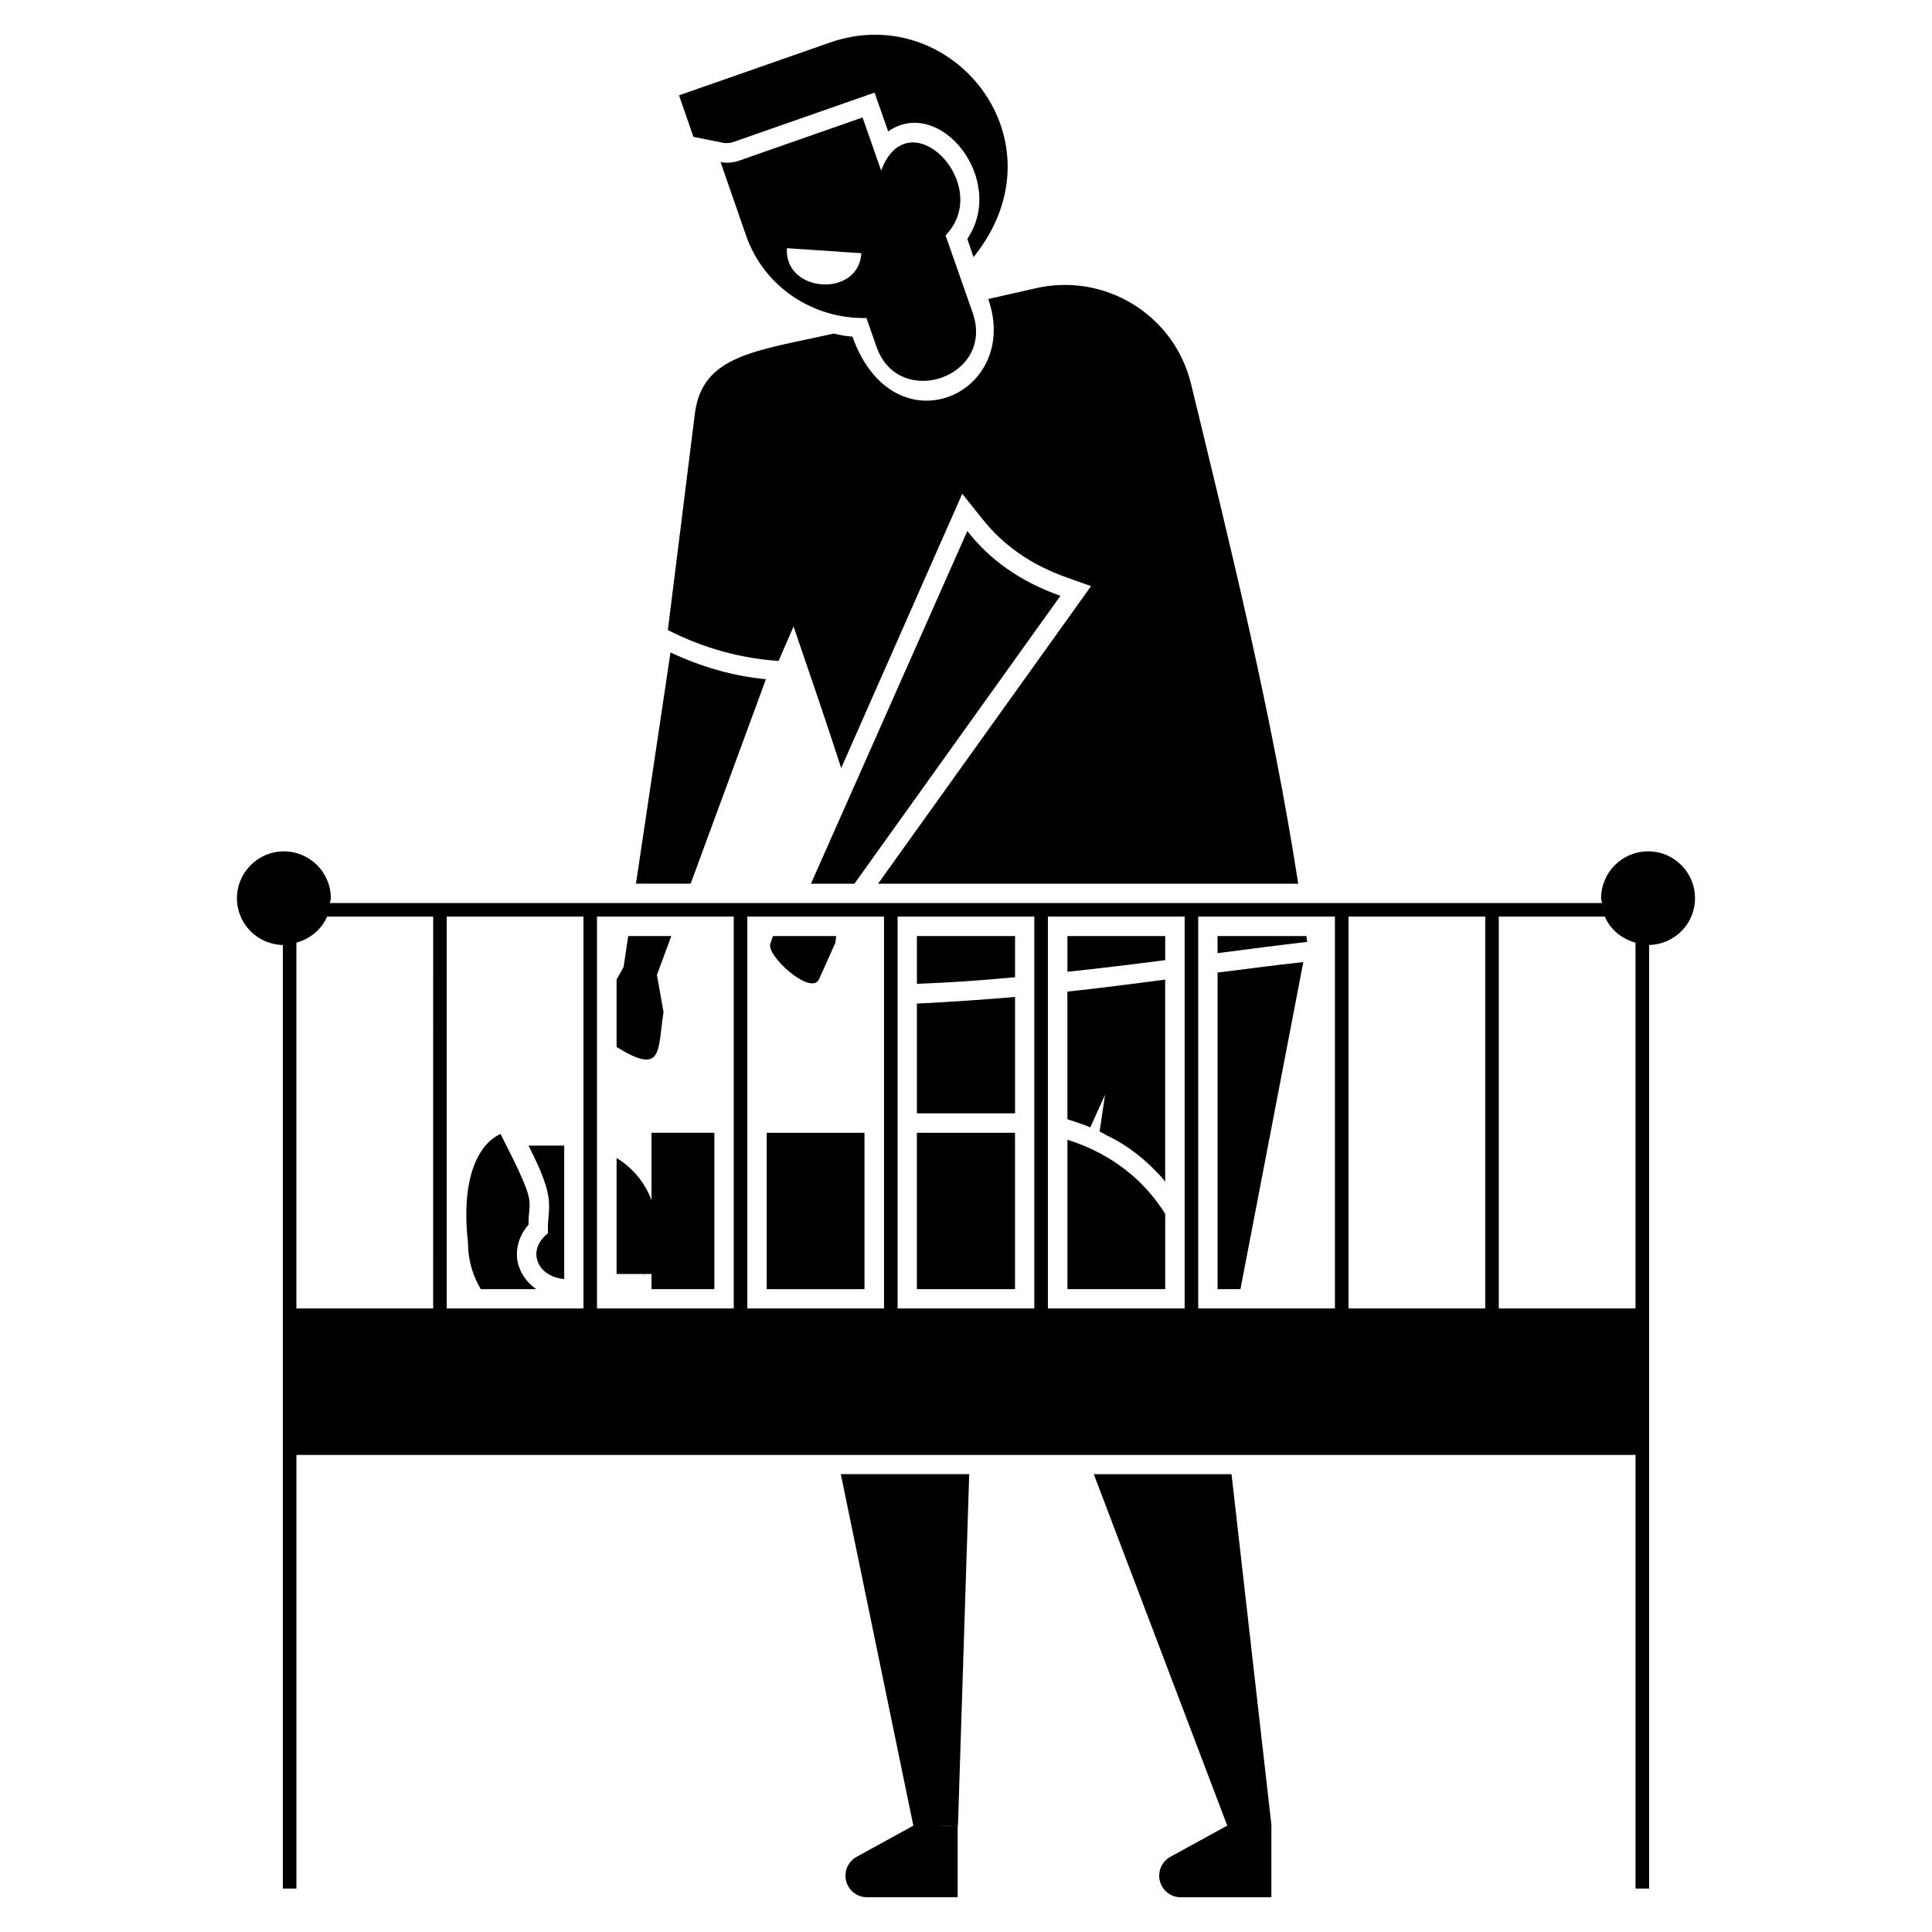
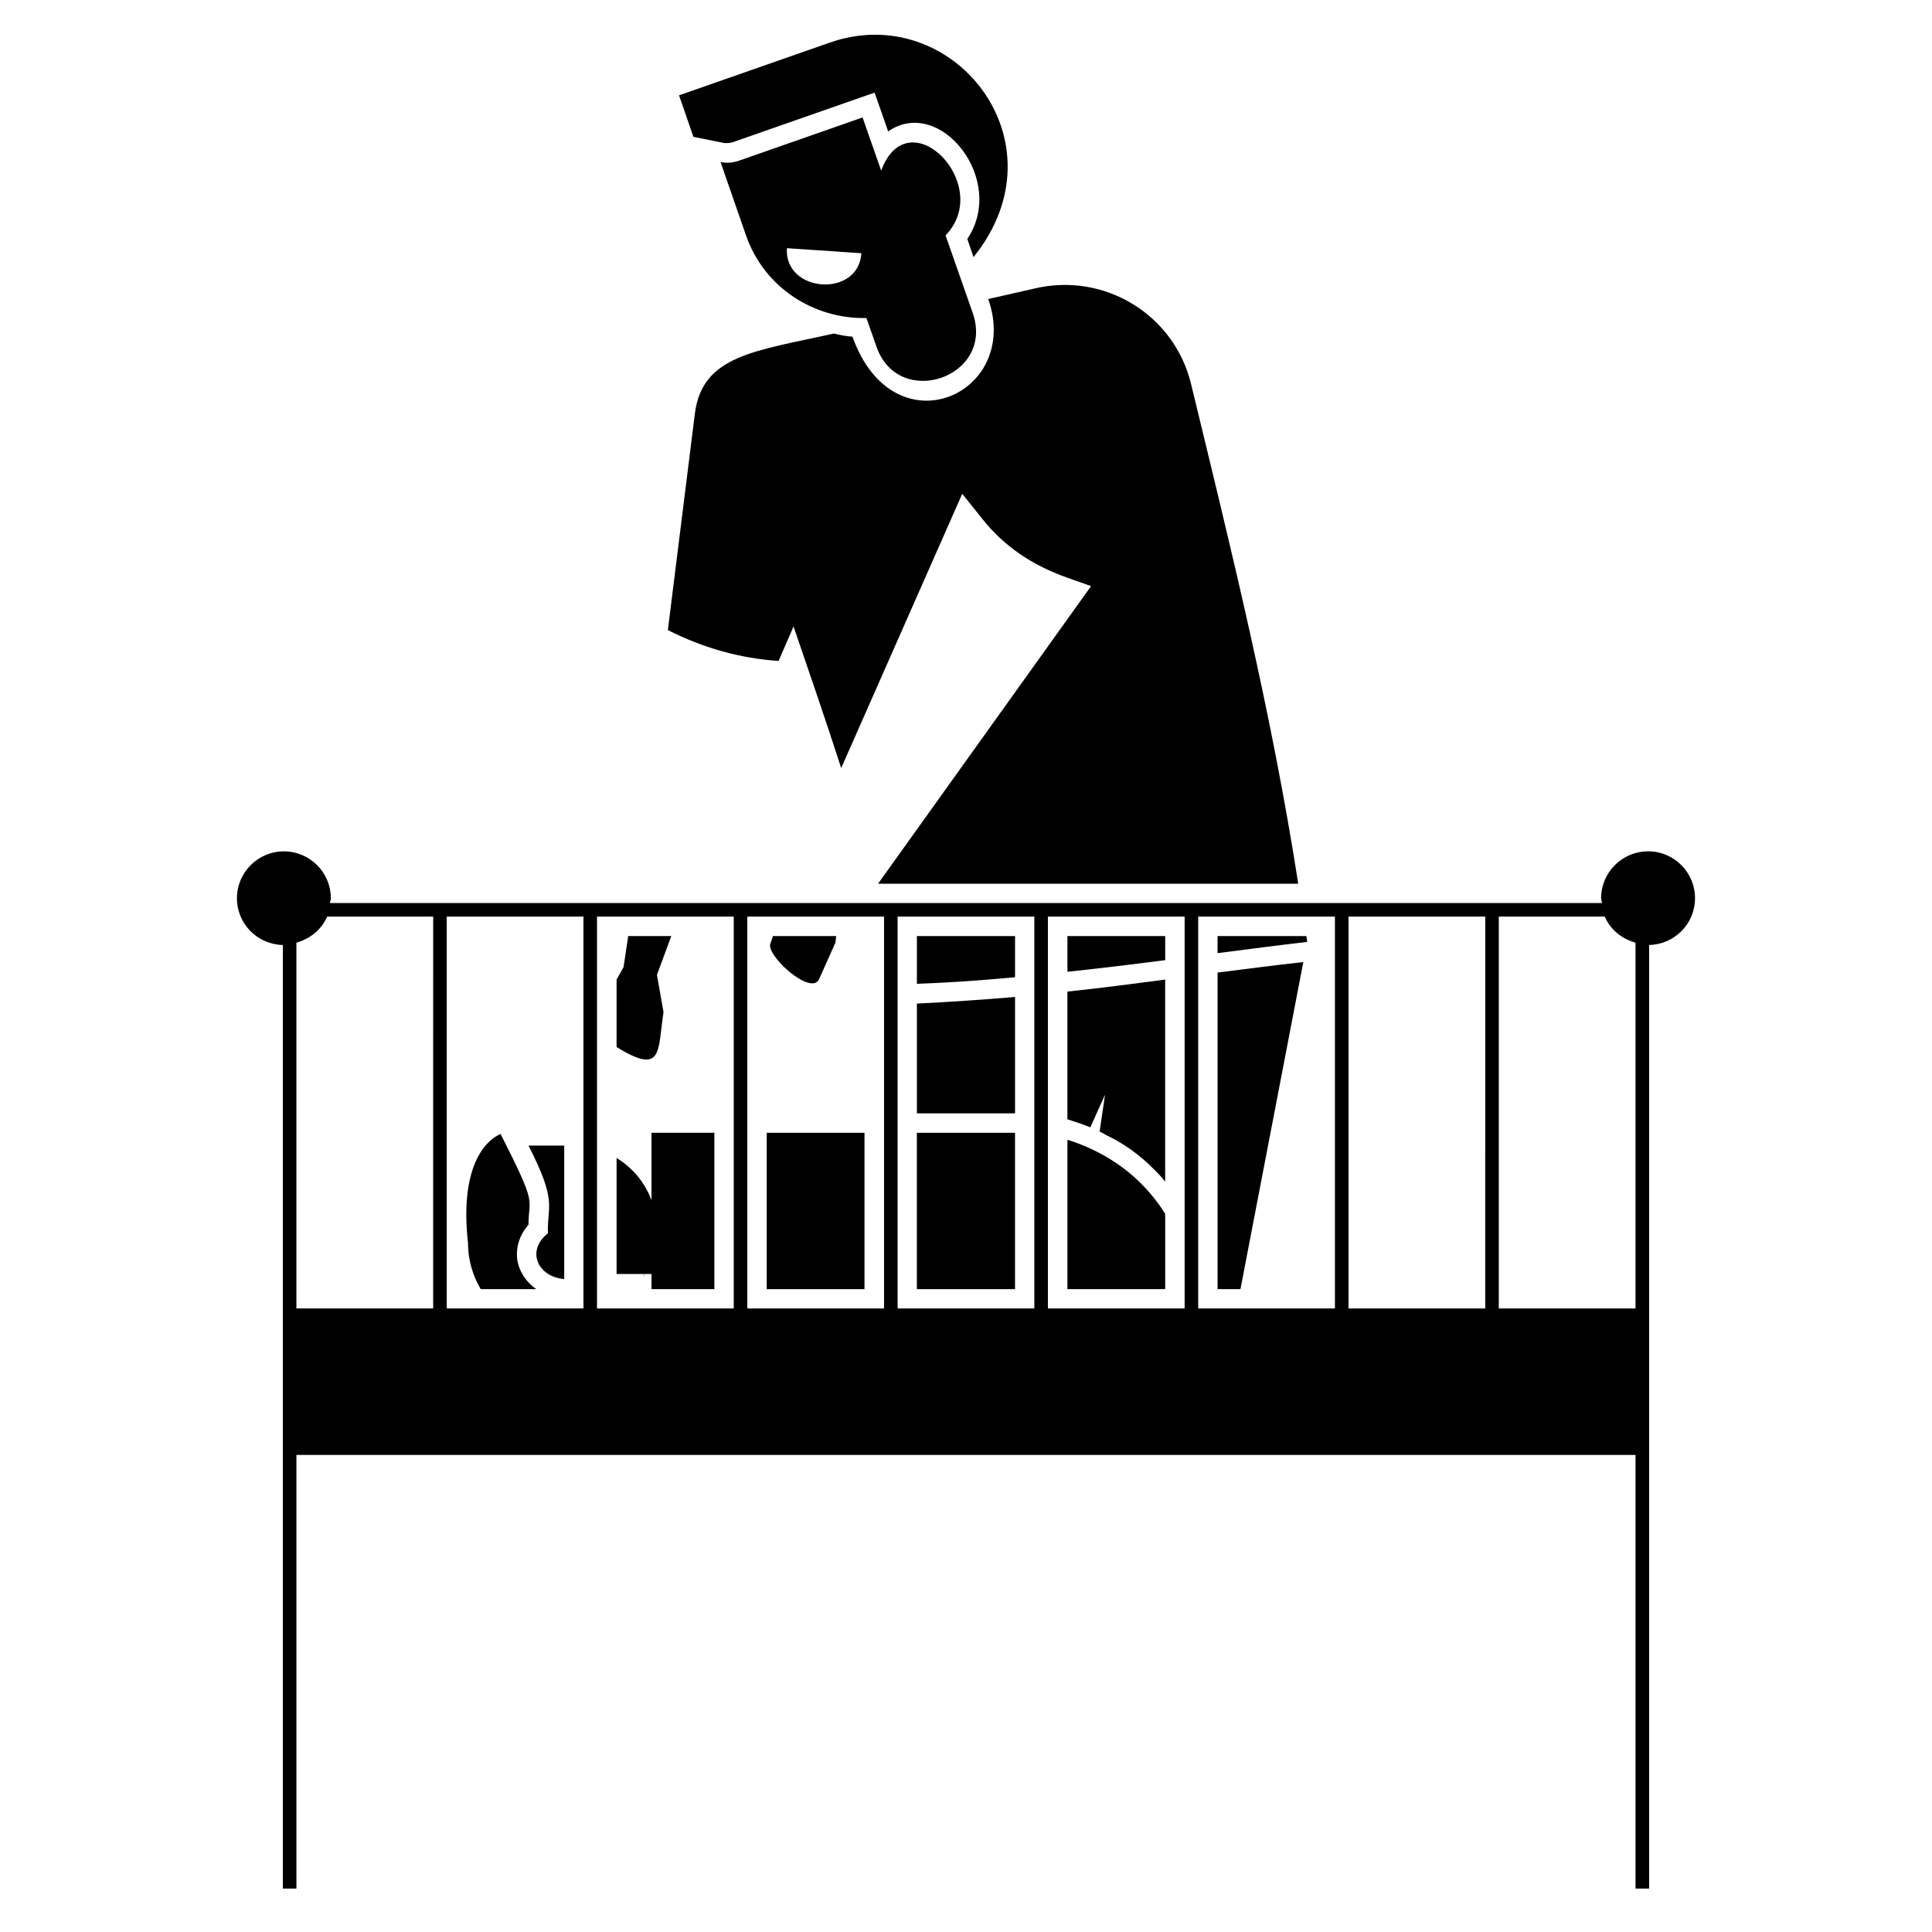
<svg xmlns="http://www.w3.org/2000/svg" fill="#000000" width="800px" height="800px" version="1.1" viewBox="144 144 512 512">
  <g>
-     <path d="m386.05 627.82-15.023 8.246c-1.832 0.988-2.973 2.91-2.973 4.996 0 3.168 2.551 5.727 5.715 5.727h24.02v-18.969h0.082l2.981-93.152h-34.031zm11.344 0h-4.883c1.777-0.043 3.492-0.062 4.883 0z" />
    <path d="m413 408.21c-8.637 0.719-17.273 1.336-26.012 1.746v29.098h26.012z" />
    <path d="m432.94 442.76 3.906-8.637-1.441 9.77c0.516 0.207 1.133 0.516 1.746 0.926 4.422 2.055 8.945 5.242 12.75 9.152 1.027 1.027 2.055 2.055 2.879 3.188v-53.566c-8.535 1.133-17.172 2.262-25.91 3.188v33.828l1.543 0.516c1.547 0.504 3.09 1.02 4.527 1.637z" />
-     <path d="m470.37 534.68h-36.5l35.371 93.145h-0.051l-15.023 8.246c-1.832 0.988-2.973 2.91-2.973 4.996 0 3.168 2.551 5.727 5.715 5.727h24.02v-18.961h0.031z" />
    <path d="m489.39 398.96c-7.711 0.824-15.113 1.852-22.723 2.777v83.898h6.066z" />
-     <path d="m346.98 324c-8.738-0.824-17.172-3.289-25.293-7.094l-9.152 61.281h14.496z" />
    <path d="m319.84 412.22-1.746-9.871 3.805-10.281h-11.414l-1.234 8.227-1.852 3.289v17.891c12.422 7.648 10.828 1.027 12.441-9.254z" />
    <path d="m413 392.07h-26.012v12.648c8.738-0.309 17.375-0.926 26.012-1.746z" />
    <path d="m452.79 392.07h-25.91v9.461c8.637-0.926 17.273-1.953 25.91-3.086z" />
    <path d="m490.21 392.07h-23.547v4.523c7.918-1.027 15.836-2.055 23.75-2.981-0.102-0.516-0.102-1.027-0.203-1.543z" />
    <path d="m335.98 181.91h0.719c0.719 0 1.027-0.102 1.441-0.207l37.633-13.16 3.598 10.281c13.715-9.512 31.523 12.852 20.977 28.48l1.645 4.832c24.719-30.648-5.606-68.211-38.043-56.859l-39.996 13.984 3.805 11z" />
    <path d="m377.52 189.21-4.934-14.086-32.902 11.516c-1.645 0.516-3.188 0.617-4.731 0.309l6.785 19.535c4.832 13.777 17.992 22.105 31.875 21.797l2.672 7.609c5.84 16.801 31.43 8.113 25.5-8.945l-7.199-20.562c12.965-13.441-9.848-36.613-17.066-17.172zm-24.984 20.562 19.742 1.336c-0.734 11.898-20.496 10.551-19.742-1.336z" />
    <path d="m354.3 310.02c4.277 12.492 8.574 24.984 12.625 37.527l32.078-72.691 5.348 6.684c5.551 6.992 12.852 12.133 22.414 15.527l6.375 2.262-56.445 78.863h111.35c-7.094-45.547-17.684-88.219-28.379-132.33-4.422-18.508-23.031-29.816-41.539-25.395-4.113 0.926-8.121 1.852-12.234 2.777 8.875 25.344-25.098 40.469-35.988 9.973-1.645-0.102-3.289-0.41-4.934-0.824-20.801 4.656-34.887 5.695-36.828 21.262l-7.156 57.32c9.574 4.863 19.371 7.504 29.344 8.184z" />
-     <path d="m400.35 284.73-41.438 93.461h11.516l54.598-76.293c-10.793-3.805-18.816-9.664-24.676-17.168z" />
    <path d="m361.07 403.48 4.32-9.664 0.207-1.746h-16.758l-0.617 1.852c-1.668 2.918 10.719 14.238 12.848 9.559z" />
    <path d="m271.41 485.64h14.703c-2.672-1.852-4.523-4.625-5.039-7.812-0.41-3.289 0.617-6.582 2.981-9.254 0-7.422 2.602-4.43-7.402-24.059-5.141 2.262-10.691 10.383-8.637 28.789 0 4.519 1.234 8.738 3.394 12.336z" />
    <path d="m314.91 481.62h1.746v4.012h16.656v-41.438h-16.656v17.891c-1.746-4.731-5.039-8.637-9.254-11.207v30.742h7.484c-0.605 0.988-0.254 0.812 0.023 0z" />
    <path d="m289.2 470.83c-5.91 4.731-2.602 11.566 4.32 12.133v-35.371h-9.461c7.711 15.117 4.934 15.633 5.141 23.238z" />
    <path d="m373.1 485.64v-41.438h-25.91v41.438z" />
    <path d="m386.98 444.2h26.012v41.438h-26.012z" />
    <path d="m452.79 465.69c-1.852-2.981-4.012-5.656-6.477-8.121-5.356-5.356-12.309-9.324-19.434-11.516v39.586h25.91z" />
    <path d="m580.75 369.62c-6.867 0-12.441 5.574-12.441 12.441 0 0.441 0.207 0.824 0.258 1.254h-337.14c0.043-0.434 0.246-0.812 0.246-1.254 0-6.867-5.574-12.441-12.441-12.441s-12.441 5.574-12.441 12.441c0 6.766 5.43 12.227 12.164 12.379v250.05h3.598v-114.92h354.88v114.92h3.598v-250.06c6.734-0.152 12.164-5.613 12.164-12.379 0-6.879-5.562-12.441-12.441-12.441zm-321.96 121.13h-36.242v-96.93c3.641-1.027 6.684-3.484 8.145-6.918h28.102zm39.832 0h-36.234v-103.85h36.234zm39.824 0h-36.234v-103.85h36.234zm39.832 0h-36.234v-103.85h36.234zm39.828 0h-36.234v-103.85h36.234zm39.832 0h-36.234v-103.85h36.234zm39.832 0h-36.234v-103.85h36.234zm39.832 0h-36.23v-103.85h36.234zm39.824 0h-36.234v-103.85h28.09c1.461 3.445 4.492 5.891 8.145 6.918z" />
  </g>
</svg>